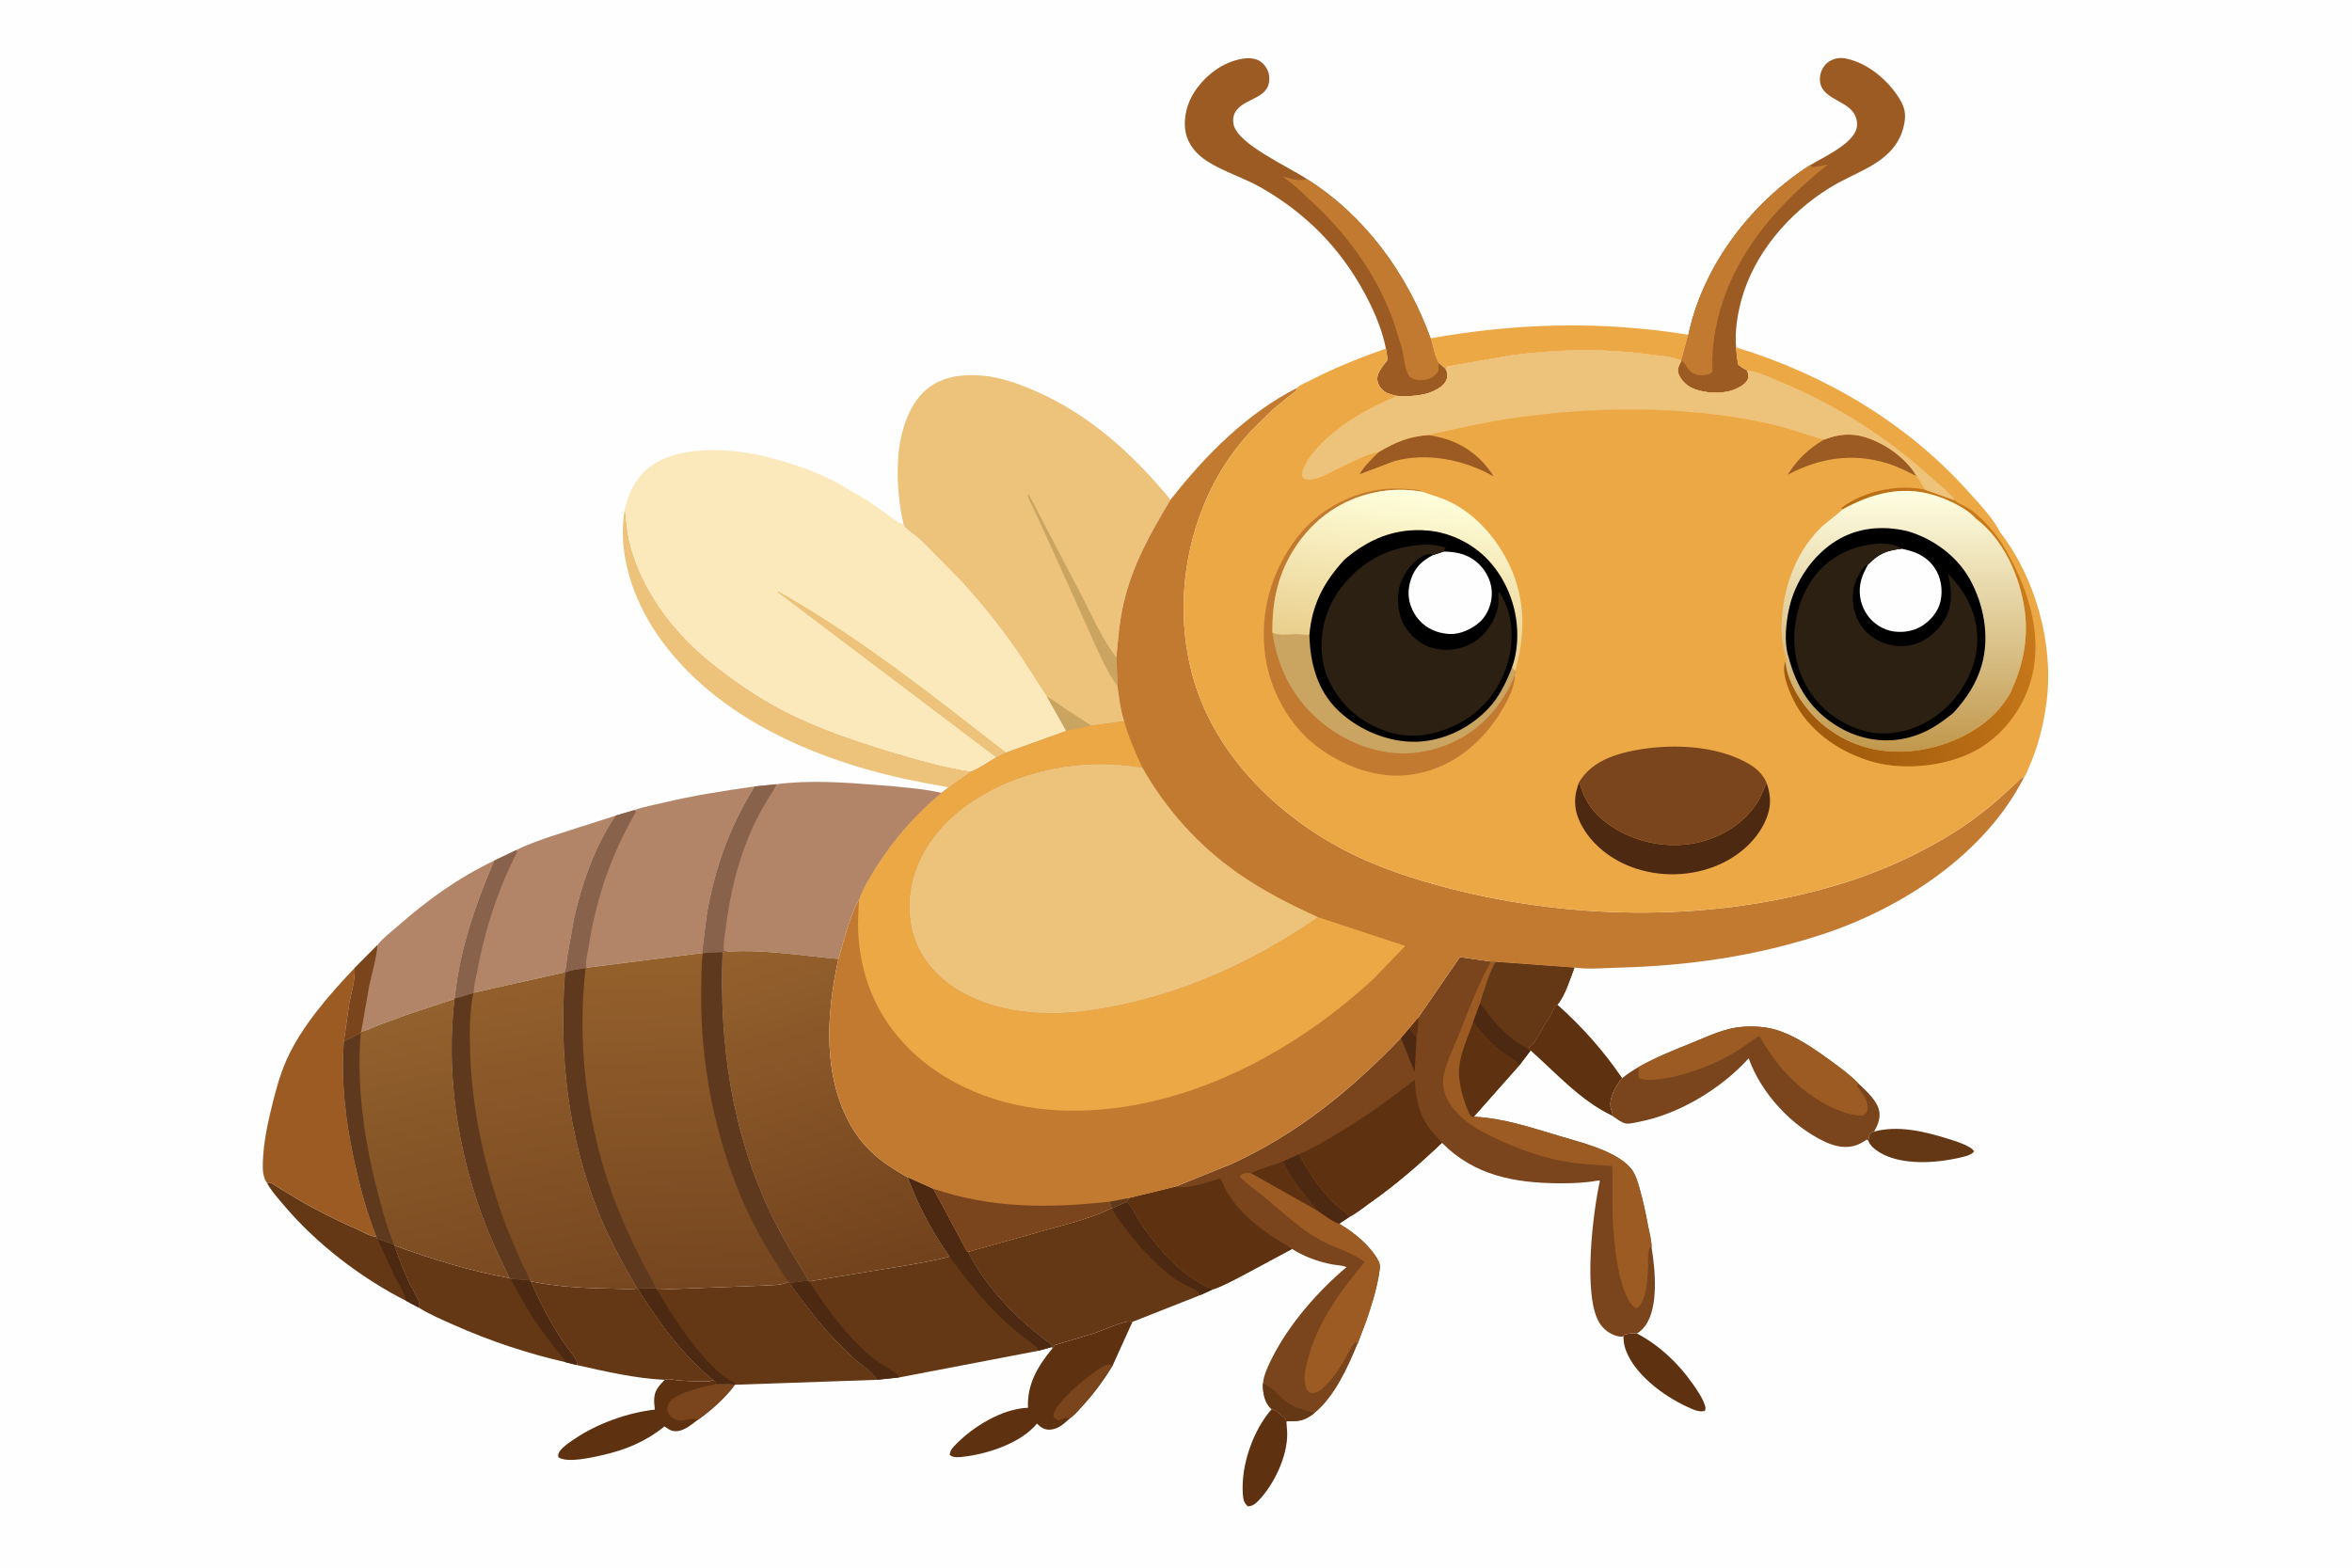
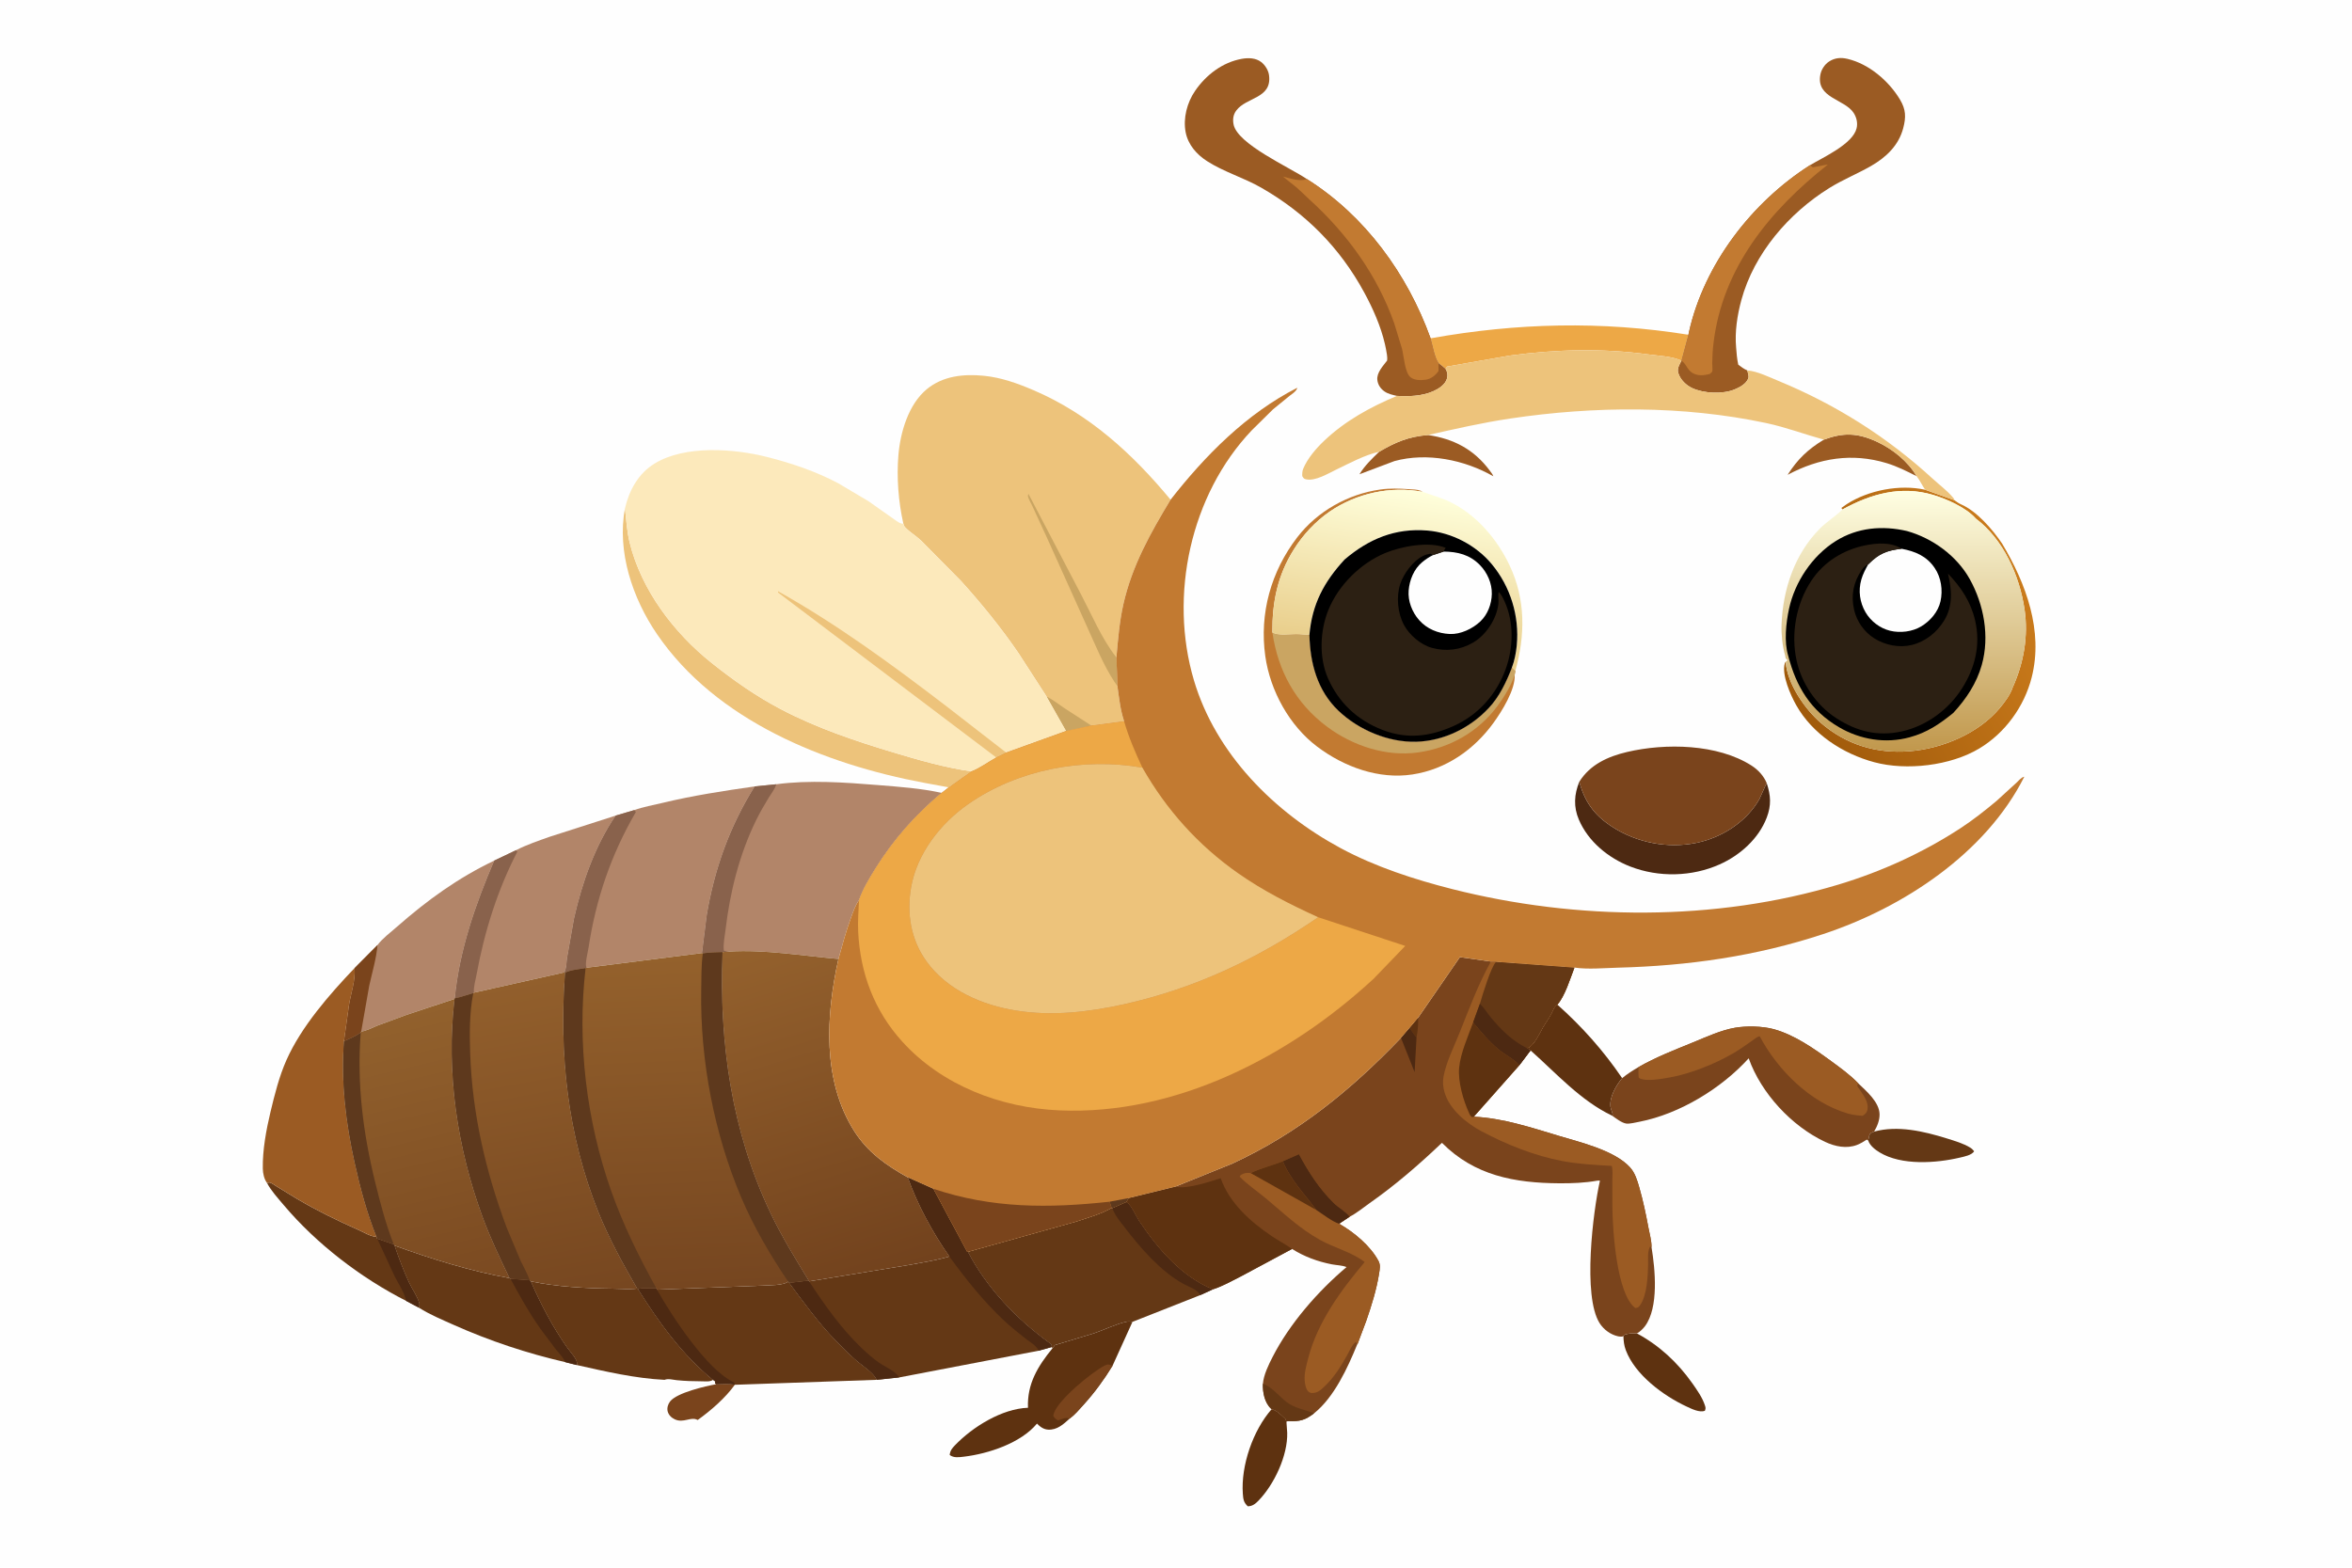
<svg xmlns="http://www.w3.org/2000/svg" version="1.1" style="display: block;" viewBox="0 0 2048 1365" width="1536" height="1024">
  <defs>
    <linearGradient id="Gradient1" gradientUnits="userSpaceOnUse" x1="400.266" y1="1119.41" x2="344.414" y2="883.503">
      <stop class="stop0" offset="0" stop-opacity="1" stop-color="rgb(123,74,33)" />
      <stop class="stop1" offset="1" stop-opacity="1" stop-color="rgb(146,97,45)" />
    </linearGradient>
    <linearGradient id="Gradient2" gradientUnits="userSpaceOnUse" x1="498.812" y1="1129.61" x2="448.311" y2="855.496">
      <stop class="stop0" offset="0" stop-opacity="1" stop-color="rgb(119,71,32)" />
      <stop class="stop1" offset="1" stop-opacity="1" stop-color="rgb(146,95,44)" />
    </linearGradient>
    <linearGradient id="Gradient3" gradientUnits="userSpaceOnUse" x1="757.455" y1="1113.34" x2="666.125" y2="819.098">
      <stop class="stop0" offset="0" stop-opacity="1" stop-color="rgb(114,66,29)" />
      <stop class="stop1" offset="1" stop-opacity="1" stop-color="rgb(148,97,45)" />
    </linearGradient>
    <linearGradient id="Gradient4" gradientUnits="userSpaceOnUse" x1="600.83" y1="1120.92" x2="587.617" y2="832.521">
      <stop class="stop0" offset="0" stop-opacity="1" stop-color="rgb(118,70,32)" />
      <stop class="stop1" offset="1" stop-opacity="1" stop-color="rgb(148,97,44)" />
    </linearGradient>
    <linearGradient id="Gradient5" gradientUnits="userSpaceOnUse" x1="1585.6" y1="651.139" x2="1777.58" y2="548.178">
      <stop class="stop0" offset="0" stop-opacity="1" stop-color="rgb(160,90,11)" />
      <stop class="stop1" offset="1" stop-opacity="1" stop-color="rgb(201,122,27)" />
    </linearGradient>
    <linearGradient id="Gradient6" gradientUnits="userSpaceOnUse" x1="1213.01" y1="567.111" x2="1232.86" y2="427.122">
      <stop class="stop0" offset="0" stop-opacity="1" stop-color="rgb(233,206,139)" />
      <stop class="stop1" offset="1" stop-opacity="1" stop-color="rgb(255,255,220)" />
    </linearGradient>
    <linearGradient id="Gradient7" gradientUnits="userSpaceOnUse" x1="1657.47" y1="653.041" x2="1656.5" y2="426.981">
      <stop class="stop0" offset="0" stop-opacity="1" stop-color="rgb(193,152,77)" />
      <stop class="stop1" offset="1" stop-opacity="1" stop-color="rgb(255,255,227)" />
    </linearGradient>
  </defs>
  <path transform="translate(0,0)" fill="rgb(254,254,254)" d="M -0 -0 L 2048 0 L 2048 1365 L -0 1365 L -0 -0 z" />
  <path transform="translate(0,0)" fill="rgb(100,56,21)" d="M 1631.87 985.369 C 1652.41 979.736 1675.07 985.086 1694.93 991.234 C 1701.68 993.325 1709.67 995.66 1715.65 999.375 C 1716.96 1000.19 1718.04 1001.3 1718.99 1002.5 C 1716.88 1005.9 1710.47 1007.1 1706.76 1007.98 C 1685.86 1012.92 1655.74 1015.07 1636.62 1003.46 C 1632.87 1001.18 1628.09 997.503 1626.76 993.125 L 1627.74 988.5 C 1628.63 986.31 1629.86 986.232 1631.87 985.369 z" />
  <path transform="translate(0,0)" fill="rgb(94,50,16)" d="M 1107.33 1227.06 C 1112.07 1228.18 1115.85 1232.43 1119.38 1235.63 L 1120.16 1237.97 L 1120.84 1247.73 C 1121.33 1267.54 1109.56 1292.61 1095.8 1306.81 C 1093.12 1309.58 1090.51 1311.67 1086.5 1311.7 C 1082.91 1308.36 1082.52 1305.53 1082.19 1300.74 C 1080.45 1276.16 1091.06 1245.51 1107.33 1227.06 z" />
  <path transform="translate(0,0)" fill="rgb(94,50,16)" d="M 1413.59 1163.59 L 1414.36 1162.33 C 1418.31 1161.08 1421.23 1160.86 1425.34 1161.12 C 1444.94 1171.71 1460.75 1186.4 1473.63 1204.63 C 1477.7 1210.38 1482.38 1217.08 1484.55 1223.79 C 1485.27 1226.02 1485.3 1226.37 1484.5 1228.56 C 1479.81 1230.29 1472.99 1226.85 1468.7 1224.86 C 1448.51 1215.5 1423.7 1197.22 1415.64 1175.66 C 1414.14 1171.64 1413.72 1167.85 1413.59 1163.59 z" />
  <path transform="translate(0,0)" fill="rgb(100,56,21)" d="M 232.424 1030.01 C 233.3 1029.92 234.182 1029.62 235.053 1029.75 C 236.256 1029.93 239.513 1032.3 240.757 1033.02 L 258.825 1044.05 C 276.064 1054.22 293.747 1062.83 312 1070.95 C 316.64 1073.01 322.881 1076.87 327.871 1076.99 L 328.46 1078.61 L 342.876 1083.62 L 343.507 1084.65 C 347.154 1095.54 351.266 1106.29 356.065 1116.72 C 358.649 1122.33 363.544 1129.16 365.053 1135 C 365.275 1135.86 364.891 1137.81 364.836 1138.78 L 353.711 1132.83 C 314.408 1112.92 275.614 1083.18 247.189 1049.52 C 242.018 1043.39 236.207 1037.1 232.424 1030.01 z" />
  <path transform="translate(0,0)" fill="rgb(77,41,18)" d="M 328.46 1078.61 L 342.876 1083.62 L 343.507 1084.65 C 347.154 1095.54 351.266 1106.29 356.065 1116.72 C 358.649 1122.33 363.544 1129.16 365.053 1135 C 365.275 1135.86 364.891 1137.81 364.836 1138.78 L 353.711 1132.83 L 352.973 1130.3 C 351.149 1123.91 346.641 1117.41 343.623 1111.4 L 328.46 1078.61 z" />
  <path transform="translate(0,0)" fill="rgb(94,50,16)" d="M 1356.08 874.775 C 1377.75 894.166 1396.14 914.793 1412.48 938.806 C 1407.4 944.977 1401.39 955.005 1402.3 963.5 C 1402.56 965.896 1403.87 968.256 1404.32 970.713 L 1403.77 971.519 C 1376.31 958.457 1355.05 934.48 1332.7 914.637 L 1329.75 912.804 C 1336.05 910.351 1340.47 899.678 1343.71 894.167 C 1345.93 890.404 1348.57 886.823 1350.65 883 C 1352.29 879.983 1353 876.63 1356.08 874.775 z" />
-   <path transform="translate(0,0)" fill="rgb(94,50,16)" d="M 578.708 1201.57 C 581.723 1200.26 585.934 1201.51 589.234 1201.86 C 596.517 1202.63 603.779 1202.8 611.1 1202.84 C 614.366 1202.85 618.085 1203.45 620.911 1201.61 L 622.863 1203 L 622.638 1204.63 L 623.647 1205.36 C 628.858 1205.26 634.802 1204.59 639.857 1205.87 C 631.517 1217.46 619.142 1228.16 607.568 1236.51 L 607.409 1236.49 C 602.866 1240.12 596.481 1245.28 590.562 1246.14 C 585.852 1246.82 583.479 1245.52 579.769 1242.89 L 578.669 1242.1 C 562.122 1255.4 544.794 1262.59 524.274 1267.19 C 515.088 1269.25 494.3 1274.2 486.082 1269 C 485.977 1266.31 486.243 1265.18 487.973 1263 C 491.172 1258.98 496.54 1255.55 500.778 1252.71 C 520.563 1239.44 546.515 1230.19 570.163 1227.49 L 569.59 1221 C 569.343 1211.48 572.56 1208.1 578.708 1201.57 z" />
  <path transform="translate(0,0)" fill="rgb(122,68,28)" d="M 623.647 1205.36 C 628.858 1205.26 634.802 1204.59 639.857 1205.87 C 631.517 1217.46 619.142 1228.16 607.568 1236.51 L 607.409 1236.49 C 601.465 1233.28 595.262 1239.6 587.5 1235.92 C 584.552 1234.52 582.093 1232.1 581.328 1228.86 C 580.65 1225.99 581.695 1222.69 583.458 1220.41 C 589.382 1212.72 614.513 1207.02 623.647 1205.36 z" />
  <path transform="translate(0,0)" fill="rgb(237,168,70)" d="M 1245.68 294.485 C 1320.88 281.028 1394.67 279.236 1470.18 291.371 L 1464.1 313.985 C 1456.25 310.161 1444.1 309.712 1435.43 308.523 C 1395.37 303.027 1354.8 304.08 1314.81 309.5 L 1260.11 319.086 L 1258.72 321.015 L 1252.57 315.934 C 1249.12 310.981 1247.41 300.42 1245.68 294.485 z" />
  <path transform="translate(0,0)" fill="rgb(94,50,16)" d="M 916.508 1173.99 L 918.5 1171.33 L 952.438 1161.08 C 961.551 1158.02 971.771 1152.9 981 1150.92 C 982.669 1150.56 984.441 1150.73 986.094 1151.07 L 968.791 1189.21 C 961.333 1201.41 953.091 1212.65 943.491 1223.27 C 939.74 1227.42 935.921 1232.02 931.393 1235.34 C 925.948 1240.25 920.609 1245.28 912.797 1244.94 C 908.793 1244.77 905.632 1242.47 902.953 1239.68 C 888.858 1256.71 860.488 1265.97 839.301 1268.49 C 835.046 1268.99 830.41 1269.72 826.958 1267 C 827.374 1263.21 828.849 1261.36 831.478 1258.61 C 846.814 1242.59 872.5 1226.64 895.118 1225.89 C 894.237 1205.05 903.742 1189.61 916.508 1173.99 z" />
  <path transform="translate(0,0)" fill="rgb(122,68,28)" d="M 931.393 1235.34 C 928.063 1233.83 924.844 1235.7 921.5 1236.87 C 918.896 1235.74 918.699 1235.25 917.155 1233 C 917.244 1232.19 917.378 1231.41 917.654 1230.63 C 921.948 1218.5 950.087 1195.36 961.583 1189.3 C 964.806 1187.6 965.297 1188.12 968.791 1189.21 C 961.333 1201.41 953.091 1212.65 943.491 1223.27 C 939.74 1227.42 935.921 1232.02 931.393 1235.34 z" />
  <path transform="translate(0,0)" fill="rgb(237,195,123)" d="M 544.189 442.567 C 545.263 452.461 545.925 462.839 548.316 472.5 C 558.543 513.817 586.71 550.894 619.612 577.152 C 638.583 592.293 658.36 606.176 679.917 617.495 C 711.017 633.824 744.471 645.083 778 655.178 C 800.16 661.85 823.005 668.375 845.959 671.649 L 830.366 682.615 C 829.583 683.165 826.917 685.464 826.115 685.548 L 804.993 681.656 C 718.022 665.428 623.538 627.512 572.042 552.06 C 550.851 521.011 537.068 480.252 544.189 442.567 z" />
  <path transform="translate(0,0)" fill="rgb(100,56,21)" d="M 343.507 1084.65 C 376.722 1096.6 408.987 1106.67 443.758 1113 L 444.51 1113.58 L 461.27 1114.78 L 462.161 1115.79 C 470.838 1135.95 481.478 1156.11 494.182 1174.04 C 496.596 1177.45 503.302 1184.31 502.301 1188.08 L 502.147 1188.66 L 492.335 1186.19 C 459.231 1178.58 426.353 1167.65 395.329 1153.82 C 385.09 1149.25 374.328 1144.77 364.836 1138.78 C 364.891 1137.81 365.275 1135.86 365.053 1135 C 363.544 1129.16 358.649 1122.33 356.065 1116.72 C 351.266 1106.29 347.154 1095.54 343.507 1084.65 z" />
  <path transform="translate(0,0)" fill="rgb(77,41,18)" d="M 444.51 1113.58 L 461.27 1114.78 L 462.161 1115.79 C 470.838 1135.95 481.478 1156.11 494.182 1174.04 C 496.596 1177.45 503.302 1184.31 502.301 1188.08 L 502.147 1188.66 L 492.335 1186.19 C 490.312 1181.94 486.464 1178.06 483.512 1174.38 L 470.648 1157.21 C 460.812 1143.35 452.581 1128.51 444.51 1113.58 z" />
  <path transform="translate(0,0)" fill="rgb(100,56,21)" d="M 462.161 1115.79 C 484.882 1120.56 510.062 1121.86 533.266 1122.13 C 540.24 1122.21 548.03 1122.91 554.922 1122.07 L 555.582 1122.48 C 574.172 1152.01 593.825 1179.26 620.911 1201.61 C 618.085 1203.45 614.366 1202.85 611.1 1202.84 C 603.779 1202.8 596.517 1202.63 589.234 1201.86 C 585.934 1201.51 581.723 1200.26 578.708 1201.57 C 553.174 1200.34 527.058 1194.27 502.147 1188.66 L 502.301 1188.08 C 503.302 1184.31 496.596 1177.45 494.182 1174.04 C 481.478 1156.11 470.838 1135.95 462.161 1115.79 z" />
  <path transform="translate(0,0)" fill="rgb(178,133,105)" d="M 328.682 822.903 C 333.051 817.086 340.19 811.775 345.665 806.963 C 371.937 783.874 398.79 764.432 430.417 749.312 C 414.01 787.508 400.096 827.63 396.035 869.284 L 395.823 869.781 L 353 884.037 L 328.812 892.974 C 324.451 894.71 319.12 897.66 314.497 898.204 L 314.118 899.152 C 309.476 902.306 304.665 904.443 299.508 906.625 L 303.928 875 C 305.629 864.831 309.73 853.264 308.727 842.974 L 328.682 822.903 z" />
  <path transform="translate(0,0)" fill="rgb(122,68,28)" d="M 308.727 842.974 L 328.682 822.903 C 327.737 834.598 324.045 846.766 321.514 858.244 L 314.497 898.204 L 314.118 899.152 C 309.476 902.306 304.665 904.443 299.508 906.625 L 303.928 875 C 305.629 864.831 309.73 853.264 308.727 842.974 z" />
  <path transform="translate(0,0)" fill="rgb(155,91,35)" d="M 308.727 842.974 C 309.73 853.264 305.629 864.831 303.928 875 L 299.508 906.625 C 296.837 942.198 301.092 977.308 308.752 1012 C 313.625 1034.07 319.44 1055.99 327.871 1076.99 C 322.881 1076.87 316.64 1073.01 312 1070.95 C 293.747 1062.83 276.064 1054.22 258.825 1044.05 L 240.757 1033.02 C 239.513 1032.3 236.256 1029.93 235.053 1029.75 C 234.182 1029.62 233.3 1029.92 232.424 1030.01 C 229.921 1026.55 228.923 1021.82 228.843 1017.62 C 228.539 1001.57 231.793 983.893 235.524 968.277 C 239.145 953.122 243.056 937.451 249.383 923.174 C 262.346 893.923 286.885 865.865 308.727 842.974 z" />
  <path transform="translate(0,0)" fill="rgb(178,133,105)" d="M 449.207 740.338 C 458.45 735.578 468.753 732.118 478.542 728.62 L 536.113 710.154 C 518.123 736.747 506.946 768.419 499.927 799.594 L 493.776 834.251 C 493.3 837.416 493.198 844.423 491.332 846.738 L 412.691 864.365 L 412.085 864.751 C 406.86 866.265 401.367 868.335 396.035 869.284 C 400.096 827.63 414.01 787.508 430.417 749.312 L 449.207 740.338 z" />
  <path transform="translate(0,0)" fill="rgb(137,98,76)" d="M 449.207 740.338 L 450.5 741.53 C 433.231 774.736 421.723 811.549 415.021 848.311 C 414.176 852.944 412.109 859.823 412.691 864.365 L 412.085 864.751 C 406.86 866.265 401.367 868.335 396.035 869.284 C 400.096 827.63 414.01 787.508 430.417 749.312 L 449.207 740.338 z" />
  <path transform="translate(0,0)" fill="rgb(100,56,21)" d="M 686.265 1115.99 L 687.257 1117.08 C 699.813 1133.87 712.352 1151.39 726.944 1166.5 C 733.128 1172.9 739.451 1179.26 746.175 1185.1 C 750.808 1189.13 761.383 1195.8 763.37 1201.56 L 639.857 1205.87 C 634.802 1204.59 628.858 1205.26 623.647 1205.36 L 622.638 1204.63 L 622.863 1203 L 620.911 1201.61 C 593.825 1179.26 574.172 1152.01 555.582 1122.48 C 560.12 1121.12 566.747 1121.93 571.549 1121.91 L 572.035 1123.02 L 663.35 1119.53 C 668.759 1119.15 682.518 1119.51 686.265 1115.99 z" />
  <path transform="translate(0,0)" fill="rgb(77,41,18)" d="M 555.582 1122.48 C 560.12 1121.12 566.747 1121.93 571.549 1121.91 L 572.035 1123.02 C 584.689 1145.5 615.974 1193.65 639.282 1203.77 L 639.857 1205.87 C 634.802 1204.59 628.858 1205.26 623.647 1205.36 L 622.638 1204.63 L 622.863 1203 L 620.911 1201.61 C 593.825 1179.26 574.172 1152.01 555.582 1122.48 z" />
  <path transform="translate(0,0)" fill="rgb(122,68,28)" d="M 1426.77 929.173 C 1441.79 920.537 1458.45 914.107 1474.47 907.567 C 1485.84 902.925 1498.54 897.038 1510.69 894.934 C 1520.62 893.214 1534.51 893.484 1544.21 896.084 C 1562.19 900.903 1579.5 913.056 1594.31 923.875 C 1602.39 929.772 1611.19 936.145 1618.11 943.364 C 1625.16 950.114 1636.4 959.622 1636.64 970.226 C 1636.77 975.493 1634.51 980.92 1631.87 985.369 C 1629.86 986.232 1628.63 986.31 1627.74 988.5 L 1626.76 993.125 L 1625.49 992.339 C 1622.78 994.073 1620.03 995.815 1617 996.973 C 1607.82 1000.49 1597.85 998.361 1589.22 994.315 C 1560.05 980.639 1533.47 951.941 1522.67 921.542 C 1498.92 947.78 1462.47 970.005 1427.5 976.795 C 1424.54 977.37 1419.04 978.732 1416.18 978.385 C 1412.15 977.895 1407.02 973.758 1403.77 971.519 L 1404.32 970.713 C 1403.87 968.256 1402.56 965.896 1402.3 963.5 C 1401.39 955.005 1407.4 944.977 1412.48 938.806 C 1417.02 935.068 1421.7 932.135 1426.77 929.173 z" />
  <path transform="translate(0,0)" fill="rgb(155,91,35)" d="M 1426.77 929.173 C 1441.79 920.537 1458.45 914.107 1474.47 907.567 C 1485.84 902.925 1498.54 897.038 1510.69 894.934 C 1520.62 893.214 1534.51 893.484 1544.21 896.084 C 1562.19 900.903 1579.5 913.056 1594.31 923.875 C 1602.39 929.772 1611.19 936.145 1618.11 943.364 C 1617.81 944.083 1617.1 944.745 1617.19 945.521 C 1617.26 946.096 1619.16 948.568 1619.57 949.174 C 1622.81 953.962 1627.23 959.819 1626.12 966 C 1625.56 969.096 1624.24 969.926 1621.89 971.612 C 1617.57 971.318 1613.15 970.837 1608.99 969.619 C 1576.08 959.98 1547.98 931.859 1532.23 902.293 C 1529.8 902.805 1527.32 905.071 1525.28 906.49 C 1519.74 910.34 1514.34 914.246 1508.47 917.597 C 1492.81 926.549 1472.01 934.98 1454.27 938.142 C 1447.69 939.316 1432.34 942.288 1426.96 938.5 C 1426.52 935.361 1426.65 932.326 1426.77 929.173 z" />
  <path transform="translate(0,0)" fill="rgb(155,91,35)" d="M 1576.03 143.718 C 1587.56 136.791 1613.36 125.302 1616.64 111.5 C 1617.73 106.937 1616.62 102.127 1614.1 98.224 C 1606.21 86.014 1581.15 85.327 1585.09 64.795 C 1585.94 60.373 1588.86 55.883 1592.65 53.415 C 1597.7 50.134 1602.98 49.751 1608.66 51.087 C 1627.4 55.489 1644.68 70.32 1654.37 86.485 C 1659.61 95.238 1659.76 101.756 1657.22 111.46 C 1653.26 126.564 1642.27 136.915 1629.08 144.46 C 1617.26 151.224 1604.5 156.359 1592.92 163.559 C 1557.56 185.548 1527.33 220.585 1516.29 261.157 C 1512.75 274.162 1510.48 288.921 1511.72 302.376 C 1512.09 307.483 1512.49 312.431 1513.59 317.437 C 1516.14 319.402 1518.47 321.14 1521.45 322.442 C 1521.95 324.613 1523.08 327.339 1522.29 329.442 C 1520.54 334.146 1514.6 337.336 1510.18 339.111 C 1499.95 343.213 1483.62 342.579 1473.5 337.837 C 1468.04 335.275 1463.24 330.583 1461.38 324.761 C 1460.12 320.85 1462.35 317.374 1464.1 313.985 L 1470.18 291.371 L 1470.69 288.912 C 1483.97 229.732 1525.46 175.981 1576.03 143.718 z" />
  <path transform="translate(0,0)" fill="rgb(194,122,49)" d="M 1576.03 143.718 L 1578.5 145.565 L 1591.69 143.073 C 1541.24 182.921 1499.76 233.077 1491.99 299 C 1491.32 304.698 1491 310.462 1490.92 316.197 C 1490.9 317.841 1491.4 322.168 1490.91 323.5 C 1490.75 323.933 1489.1 325.192 1488.67 325.59 C 1483.5 326.87 1478.33 327.469 1473.48 324.5 C 1469.08 321.798 1468.14 316.417 1464.1 313.985 L 1470.18 291.371 L 1470.69 288.912 C 1483.97 229.732 1525.46 175.981 1576.03 143.718 z" />
  <path transform="translate(0,0)" fill="rgb(155,91,35)" d="M 1206.76 303.437 L 1205.87 299.305 C 1202.31 283.915 1195.44 268.456 1187.92 254.597 C 1166.69 215.455 1136.87 185.466 1098.32 163.351 C 1083.07 154.604 1065.7 149.595 1051.01 140.149 C 1041.95 134.325 1034.51 125.844 1032.41 115.046 C 1030.04 102.812 1033.63 89.164 1040.61 78.984 C 1050.18 65.035 1064.53 54.063 1081.38 51.059 C 1087.04 50.048 1093.52 50.229 1098.24 53.908 C 1101.61 56.534 1104.43 61.041 1105 65.299 C 1107.74 85.819 1085.27 84.266 1076.5 96.08 C 1073.8 99.715 1073.3 103.706 1074.11 108.094 C 1077.31 125.326 1122.92 145.522 1137.86 155.715 C 1188.61 187.623 1225.56 238.576 1245.68 294.485 C 1247.41 300.42 1249.12 310.981 1252.57 315.934 L 1258.72 321.015 C 1260.3 323.797 1260.81 326.346 1259.95 329.5 C 1258.49 334.855 1252.58 338.546 1247.83 340.64 C 1238.26 344.854 1226.59 345.266 1216.34 344.625 C 1212.71 343.779 1208.59 342.907 1205.5 340.722 C 1202.1 338.315 1199.8 334.947 1199.32 330.75 C 1198.6 324.481 1204.18 318.655 1207.8 313.893 C 1208.31 310.536 1207.29 306.774 1206.76 303.437 z" />
  <path transform="translate(0,0)" fill="rgb(194,122,49)" d="M 1252.57 315.934 L 1252.57 323 C 1249.94 326.702 1246.21 329.837 1241.57 330.5 C 1237.3 331.109 1232.13 331.199 1228.5 328.626 C 1223.2 324.868 1222.41 309.767 1220.77 303.498 L 1214.1 281.688 C 1199.39 239.747 1173.18 203.561 1140.5 173.866 C 1135.22 169.072 1130.03 163.479 1124.25 159.331 L 1117.18 153.635 C 1123.21 155.093 1132.18 158.338 1137.86 155.715 C 1188.61 187.623 1225.56 238.576 1245.68 294.485 C 1247.41 300.42 1249.12 310.981 1252.57 315.934 z" />
  <path transform="translate(0,0)" fill="rgb(100,56,21)" d="M 980.837 1046.65 C 985.268 1049.4 988.883 1058.5 991.923 1063.1 C 1007.59 1086.79 1029.18 1111.95 1056.2 1122.72 L 1045.25 1127.73 L 986.094 1151.07 C 984.441 1150.73 982.669 1150.56 981 1150.92 C 971.771 1152.9 961.551 1158.02 952.438 1161.08 L 918.5 1171.33 L 916.508 1173.99 L 915.78 1173 L 915.574 1171.83 C 915.276 1170.15 914.868 1170.31 913.568 1169.37 C 885.012 1148.58 859.138 1121.66 842.703 1090.08 L 936.859 1063.77 C 946.899 1060.44 958.895 1057.16 967.919 1051.75 L 968.628 1052.01 L 980.837 1046.65 z" />
  <path transform="translate(0,0)" fill="rgb(77,41,18)" d="M 980.837 1046.65 C 985.268 1049.4 988.883 1058.5 991.923 1063.1 C 1007.59 1086.79 1029.18 1111.95 1056.2 1122.72 L 1045.25 1127.73 C 1042.21 1122.46 1035.59 1120.84 1030.5 1118.03 C 1010.49 1106.97 992.956 1086.64 979.239 1068.71 C 975.525 1063.86 970.411 1057.9 968.628 1052.01 L 980.837 1046.65 z" />
  <path transform="translate(0,0)" fill="rgb(178,133,105)" d="M 552.295 705.36 C 560.051 702.561 568.792 701.035 576.816 699.099 C 603.209 692.73 630.294 688.559 657.17 684.752 C 635.355 719.844 622.228 756.405 615.394 797.158 L 611.314 829.86 L 510.751 842.642 L 509.92 842.932 C 505.059 843.933 496.045 844.554 492.024 847.088 L 491.332 846.738 C 493.198 844.423 493.3 837.416 493.776 834.251 L 499.927 799.594 C 506.946 768.419 518.123 736.747 536.113 710.154 L 552.295 705.36 z" />
  <path transform="translate(0,0)" fill="rgb(137,98,76)" d="M 536.113 710.154 L 552.295 705.36 L 553.697 707 C 532.076 744.115 518.933 782.791 512.479 825.11 C 511.878 829.05 509.369 838.527 510.452 842.003 L 510.751 842.642 L 509.92 842.932 C 505.059 843.933 496.045 844.554 492.024 847.088 L 491.332 846.738 C 493.198 844.423 493.3 837.416 493.776 834.251 L 499.927 799.594 C 506.946 768.419 518.123 736.747 536.113 710.154 z" />
  <path transform="translate(0,0)" fill="rgb(100,56,21)" d="M 790.545 1025.25 L 812.761 1035.19 L 842.087 1089.9 L 842.703 1090.08 C 859.138 1121.66 885.012 1148.58 913.568 1169.37 C 914.868 1170.31 915.276 1170.15 915.574 1171.83 L 915.78 1173 L 904.494 1176.18 L 782.97 1199.47 L 763.37 1201.56 C 761.383 1195.8 750.808 1189.13 746.175 1185.1 C 739.451 1179.26 733.128 1172.9 726.944 1166.5 C 712.352 1151.39 699.813 1133.87 687.257 1117.08 L 704.111 1115.11 L 704.545 1115.8 L 793.082 1101.26 C 804.127 1099.1 816.001 1097.42 826.742 1094.07 C 812.278 1073.51 798.942 1048.97 790.545 1025.25 z" />
  <path transform="translate(0,0)" fill="rgb(77,41,18)" d="M 687.257 1117.08 L 704.111 1115.11 L 704.545 1115.8 C 717.921 1136.29 732.714 1157.18 750.5 1174.11 C 754.997 1178.39 760.016 1182.77 765.063 1186.37 C 770.28 1190.09 780.092 1194.08 782.97 1199.47 L 763.37 1201.56 C 761.383 1195.8 750.808 1189.13 746.175 1185.1 C 739.451 1179.26 733.128 1172.9 726.944 1166.5 C 712.352 1151.39 699.813 1133.87 687.257 1117.08 z" />
  <path transform="translate(0,0)" fill="rgb(77,41,18)" d="M 790.545 1025.25 L 812.761 1035.19 L 842.087 1089.9 L 842.703 1090.08 C 859.138 1121.66 885.012 1148.58 913.568 1169.37 C 914.868 1170.31 915.276 1170.15 915.574 1171.83 L 915.78 1173 L 904.494 1176.18 C 901.976 1171.35 897.134 1168.87 892.969 1165.61 C 886.594 1160.62 880.259 1155.54 874.341 1150.01 C 856.605 1133.43 841.627 1114.65 827.351 1095.1 L 826.742 1094.07 C 812.278 1073.51 798.942 1048.97 790.545 1025.25 z" />
  <path transform="translate(0,0)" fill="url(#Gradient1)" d="M 314.497 898.204 C 319.12 897.66 324.451 894.71 328.812 892.974 L 353 884.037 L 395.823 869.781 C 388.35 933.74 398.161 999.595 420.307 1059.8 C 426.985 1077.95 435.384 1095.58 443.758 1113 C 408.987 1106.67 376.722 1096.6 343.507 1084.65 L 342.876 1083.62 L 328.46 1078.61 L 327.871 1076.99 C 319.44 1055.99 313.625 1034.07 308.752 1012 C 301.092 977.308 296.837 942.198 299.508 906.625 C 304.665 904.443 309.476 902.306 314.118 899.152 L 314.497 898.204 z" />
  <path transform="translate(0,0)" fill="rgb(94,57,29)" d="M 314.118 899.152 C 310.631 943.615 316.183 986.882 326.817 1030.02 C 331.268 1048.07 336.002 1066.33 342.876 1083.62 L 328.46 1078.61 L 327.871 1076.99 C 319.44 1055.99 313.625 1034.07 308.752 1012 C 301.092 977.308 296.837 942.198 299.508 906.625 C 304.665 904.443 309.476 902.306 314.118 899.152 z" />
  <path transform="translate(0,0)" fill="rgb(178,133,105)" d="M 675.884 682.87 C 704.755 678.992 735.56 681.245 764.5 683.571 C 783.133 685.069 801.665 686.39 819.975 690.355 C 797.424 709.042 778.046 731.028 762.538 755.898 C 757.134 764.564 751.326 774.111 748.001 783.774 C 744.714 788.354 742.966 793.76 741.013 799 C 736.624 810.779 733.467 822.933 730.063 835.016 C 698.726 832.277 666.287 826.666 634.815 828.55 L 629.109 829.02 C 623.402 829.229 617.606 829.239 611.961 830.156 L 611.314 829.86 L 615.394 797.158 C 622.228 756.405 635.355 719.844 657.17 684.752 L 675.884 682.87 z" />
  <path transform="translate(0,0)" fill="rgb(137,98,76)" d="M 657.17 684.752 L 675.884 682.87 L 675.522 684.011 C 674.259 687.685 671.303 691.319 669.288 694.654 C 665.49 700.938 661.72 707.385 658.485 713.978 C 643.775 743.951 635.585 776.866 631.715 809.916 C 631.047 815.615 629.561 822.14 630.284 827.816 C 631.862 828.284 633.171 828.489 634.815 828.55 L 629.109 829.02 C 623.402 829.229 617.606 829.239 611.961 830.156 L 611.314 829.86 L 615.394 797.158 C 622.228 756.405 635.355 719.844 657.17 684.752 z" />
  <path transform="translate(0,0)" fill="url(#Gradient2)" d="M 412.691 864.365 L 491.332 846.738 L 492.024 847.088 C 486.782 918.116 494.384 989.029 521.134 1055.51 C 530.388 1078.5 542.544 1100.62 554.922 1122.07 C 548.03 1122.91 540.24 1122.21 533.266 1122.13 C 510.062 1121.86 484.882 1120.56 462.161 1115.79 L 461.27 1114.78 L 444.51 1113.58 L 443.758 1113 C 435.384 1095.58 426.985 1077.95 420.307 1059.8 C 398.161 999.595 388.35 933.74 395.823 869.781 L 396.035 869.284 C 401.367 868.335 406.86 866.265 412.085 864.751 L 412.691 864.365 z" />
  <path transform="translate(0,0)" fill="rgb(94,57,29)" d="M 396.035 869.284 C 401.367 868.335 406.86 866.265 412.085 864.751 C 408.751 881.84 408.811 900.319 409.422 917.66 C 411.262 969.839 422.887 1020.08 441.138 1068.9 L 453.308 1097.84 C 455.872 1103.31 459.326 1109.13 461.27 1114.78 L 444.51 1113.58 L 443.758 1113 C 435.384 1095.58 426.985 1077.95 420.307 1059.8 C 398.161 999.595 388.35 933.74 395.823 869.781 L 396.035 869.284 z" />
  <path transform="translate(0,0)" fill="url(#Gradient3)" d="M 634.815 828.55 C 666.287 826.666 698.726 832.277 730.063 835.016 C 719.186 884.055 715.829 940.915 743.893 985.059 C 755.535 1003.37 771.896 1014.93 790.545 1025.25 C 798.942 1048.97 812.278 1073.51 826.742 1094.07 C 816.001 1097.42 804.127 1099.1 793.082 1101.26 L 704.545 1115.8 L 704.111 1115.11 C 692.393 1095.97 680.613 1076.83 670.955 1056.54 C 636.809 984.803 626.053 907.825 629.109 829.02 L 634.815 828.55 z" />
  <path transform="translate(0,0)" fill="url(#Gradient4)" d="M 611.961 830.156 C 617.606 829.239 623.402 829.229 629.109 829.02 C 626.053 907.825 636.809 984.803 670.955 1056.54 C 680.613 1076.83 692.393 1095.97 704.111 1115.11 L 687.257 1117.08 L 686.265 1115.99 C 682.518 1119.51 668.759 1119.15 663.35 1119.53 L 572.035 1123.02 L 571.549 1121.91 C 566.747 1121.93 560.12 1121.12 555.582 1122.48 L 554.922 1122.07 C 542.544 1100.62 530.388 1078.5 521.134 1055.51 C 494.384 989.029 486.782 918.116 492.024 847.088 C 496.045 844.554 505.059 843.933 509.92 842.932 L 510.751 842.642 L 611.314 829.86 L 611.961 830.156 z" />
  <path transform="translate(0,0)" fill="rgb(94,57,29)" d="M 492.024 847.088 C 496.045 844.554 505.059 843.933 509.92 842.932 C 502.37 907.498 510.605 975.905 532.238 1037.18 C 542.728 1066.9 556.371 1094.38 571.549 1121.91 C 566.747 1121.93 560.12 1121.12 555.582 1122.48 L 554.922 1122.07 C 542.544 1100.62 530.388 1078.5 521.134 1055.51 C 494.384 989.029 486.782 918.116 492.024 847.088 z" />
  <path transform="translate(0,0)" fill="rgb(94,57,29)" d="M 611.961 830.156 C 617.606 829.239 623.402 829.229 629.109 829.02 C 626.053 907.825 636.809 984.803 670.955 1056.54 C 680.613 1076.83 692.393 1095.97 704.111 1115.11 L 687.257 1117.08 L 686.265 1115.99 C 670.599 1092.73 656.489 1068.72 645.5 1042.86 C 621.857 987.225 609.584 923.028 610.577 862.605 C 610.754 851.864 610.562 840.816 611.961 830.156 z" />
  <path transform="translate(0,0)" fill="rgb(237,195,123)" d="M 786.609 455.997 C 782.309 436.807 780.637 415.867 782.282 396.278 C 783.956 376.338 791.029 351.954 807.031 338.761 C 821.039 327.211 839.028 325.404 856.5 327.081 C 871.634 328.534 886.159 333.756 900.043 339.709 C 948.431 360.455 986.021 394.905 1019.28 435.018 C 1001.71 464.181 985.839 492.328 978.214 525.895 C 974.741 541.188 973.517 556.798 972.121 572.382 L 972.996 597.363 C 974.411 607.58 975.537 618.121 978.797 627.956 L 950.235 631.725 L 928.253 636.478 L 911.248 606.402 L 886.765 568.549 C 871.851 546.748 854.581 525.489 836.88 505.912 L 801.753 470.376 C 797.497 466.429 791.921 463.123 788.049 458.95 C 787.227 458.064 786.98 457.111 786.609 455.997 z" />
  <path transform="translate(0,0)" fill="rgb(202,165,98)" d="M 911.248 606.402 C 916.868 609.207 921.406 612.921 926.562 616.418 L 950.235 631.725 L 928.253 636.478 L 911.248 606.402 z" />
  <path transform="translate(0,0)" fill="rgb(202,165,98)" d="M 972.996 597.363 L 970.391 593.651 C 960.795 579.064 953.81 561.567 946.563 545.685 L 911.662 468.214 L 898.831 440.328 C 897.901 438.266 895.307 434.087 895.081 432 C 895.004 431.293 895.36 430.606 895.5 429.908 L 941.043 517 C 950.341 534.709 959.323 556.043 971.614 571.752 L 972.121 572.382 L 972.996 597.363 z" />
  <path transform="translate(0,0)" fill="rgb(122,68,28)" d="M 1234.84 886.15 L 1271.2 833.398 L 1298.19 837.247 L 1302.63 837.29 L 1302.77 837.496 L 1370.92 842.515 C 1367.3 851.991 1362.69 867.234 1356.08 874.775 C 1353 876.63 1352.29 879.983 1350.65 883 C 1348.57 886.823 1345.93 890.404 1343.71 894.167 C 1340.47 899.678 1336.05 910.351 1329.75 912.804 L 1332.7 914.637 L 1322.96 927.551 L 1283.26 972.387 C 1308.58 973.618 1333.43 981.862 1357.55 989.13 C 1376.12 994.726 1405.76 1001.64 1419.34 1016.52 C 1423.77 1021.37 1425.68 1027.99 1427.46 1034.19 C 1430.72 1045.57 1433.17 1057.29 1435.34 1068.93 C 1436.35 1074.3 1438.17 1080.49 1438.05 1085.94 C 1441.24 1105.24 1444.54 1138.56 1432.34 1154.87 C 1430.87 1156.84 1427.61 1160.13 1425.34 1161.12 C 1421.23 1160.86 1418.31 1161.08 1414.36 1162.33 L 1413.59 1163.59 C 1412.4 1164.19 1410.08 1163.9 1408.83 1163.63 C 1402.33 1162.18 1396.4 1157.78 1392.85 1152.19 C 1377.98 1128.77 1387.07 1055.07 1393.15 1028.14 C 1392.3 1027.96 1391.73 1027.95 1390.87 1028.1 C 1379.84 1030.05 1368.88 1030.46 1357.68 1030.39 C 1318.93 1030.13 1283.89 1023.74 1255.57 995.139 C 1235.5 1014.2 1215.19 1031.84 1192.47 1047.77 C 1187.06 1051.57 1181.1 1056.55 1175.24 1059.48 L 1165.99 1065.6 C 1178.99 1072.98 1193.35 1084.9 1200.38 1098.15 C 1202.17 1101.52 1201.43 1105.21 1200.86 1108.82 C 1198.7 1122.74 1194.2 1137.1 1189.58 1150.4 L 1183.54 1166.48 C 1183.15 1167.44 1182.37 1170.19 1181.78 1170.76 C 1173.51 1191.01 1161.7 1216.79 1144.29 1230.67 C 1136.4 1236.72 1131.92 1237.89 1121.99 1237.51 C 1121.04 1237.47 1121.28 1237.53 1120.16 1237.97 L 1119.38 1235.63 C 1115.85 1232.43 1112.07 1228.18 1107.33 1227.06 L 1106.83 1226.77 C 1101.06 1221.43 1099.43 1212.41 1099.66 1205.02 C 1100.34 1197.18 1104.52 1188.65 1108.05 1181.74 C 1122.9 1152.64 1147.61 1124.34 1172.51 1103.36 C 1168.79 1101.8 1163.79 1101.76 1159.76 1100.98 C 1147.37 1098.58 1135.76 1094.31 1125.07 1087.57 L 1080.81 1111.31 C 1072.97 1115.26 1064.52 1120.1 1056.2 1122.72 C 1029.18 1111.95 1007.59 1086.79 991.923 1063.1 C 988.883 1058.5 985.268 1049.4 980.837 1046.65 L 982.748 1043.3 L 1023.37 1033.34 L 1072.74 1013.36 C 1130.17 986.917 1176.52 949.068 1219.9 903.734 L 1227.37 895.022 L 1234.84 886.15 z" />
  <path transform="translate(0,0)" fill="rgb(94,50,16)" d="M 1234.84 886.15 C 1235.04 892.134 1234.54 897.469 1233.44 903.351 C 1231.14 900.784 1229.3 897.875 1227.37 895.022 L 1234.84 886.15 z" />
  <path transform="translate(0,0)" fill="rgb(77,41,18)" d="M 1227.37 895.022 C 1229.3 897.875 1231.14 900.784 1233.44 903.351 L 1231.77 933.564 L 1219.9 903.734 L 1227.37 895.022 z" />
  <path transform="translate(0,0)" fill="rgb(100,56,21)" d="M 1099.66 1205.02 C 1108.26 1207.68 1114.93 1217.86 1122.78 1222.6 C 1129.65 1226.73 1136.98 1227.84 1144.29 1230.67 C 1136.4 1236.72 1131.92 1237.89 1121.99 1237.51 C 1121.04 1237.47 1121.28 1237.53 1120.16 1237.97 L 1119.38 1235.63 C 1115.85 1232.43 1112.07 1228.18 1107.33 1227.06 L 1106.83 1226.77 C 1101.06 1221.43 1099.43 1212.41 1099.66 1205.02 z" />
-   <path transform="translate(0,0)" fill="rgb(94,50,16)" d="M 1131.05 1005.05 C 1143.53 999.811 1155.32 992.723 1166.87 985.713 C 1189.88 971.745 1210.69 956.848 1231.84 940.244 C 1233.08 955.377 1234.65 968.338 1243.67 981.122 C 1247.17 986.082 1251.72 990.418 1255.57 995.139 C 1235.5 1014.2 1215.19 1031.84 1192.47 1047.77 C 1187.06 1051.57 1181.1 1056.55 1175.24 1059.48 C 1171.76 1054.89 1165.6 1051.76 1161.42 1047.63 C 1148.6 1034.99 1139.53 1020.83 1131.05 1005.05 z" />
  <path transform="translate(0,0)" fill="rgb(155,91,35)" d="M 1131.05 1005.05 C 1139.53 1020.83 1148.6 1034.99 1161.42 1047.63 C 1165.6 1051.76 1171.76 1054.89 1175.24 1059.48 L 1165.99 1065.6 C 1178.99 1072.98 1193.35 1084.9 1200.38 1098.15 C 1202.17 1101.52 1201.43 1105.21 1200.86 1108.82 C 1198.7 1122.74 1194.2 1137.1 1189.58 1150.4 L 1183.54 1166.48 C 1183.15 1167.44 1182.37 1170.19 1181.78 1170.76 L 1180.76 1168.52 C 1177.46 1170.5 1174.86 1176.81 1172.86 1180.38 C 1167.32 1190.27 1161.45 1199.75 1153.09 1207.54 C 1150.97 1209.52 1148.56 1211.93 1145.65 1212.61 C 1143.37 1213.15 1141.44 1213.48 1139.5 1211.97 C 1137.04 1210.06 1136.24 1204.88 1136.04 1202.01 C 1135.61 1195.75 1137.58 1188.61 1139.15 1182.58 C 1147.3 1151.18 1167.7 1123.43 1188.29 1098.98 C 1177.49 1090.52 1161.63 1086.48 1149.54 1079.78 C 1131.54 1069.82 1117.66 1056.34 1102.04 1043.34 C 1094.51 1037.08 1086.29 1031.61 1079.4 1024.62 L 1080.5 1023.07 C 1083.65 1021.36 1085.45 1021.07 1089 1021.48 C 1097.61 1017.21 1107.97 1014.85 1117.03 1011.21 L 1131.05 1005.05 z" />
  <path transform="translate(0,0)" fill="rgb(94,50,16)" d="M 1089 1021.48 C 1097.61 1017.21 1107.97 1014.85 1117.03 1011.21 C 1123.77 1027.65 1135.92 1039.68 1146.25 1053.68 L 1089 1021.48 z" />
  <path transform="translate(0,0)" fill="rgb(77,41,18)" d="M 1131.05 1005.05 C 1139.53 1020.83 1148.6 1034.99 1161.42 1047.63 C 1165.6 1051.76 1171.76 1054.89 1175.24 1059.48 L 1165.99 1065.6 C 1159.72 1063.61 1151.9 1057.29 1146.25 1053.68 C 1135.92 1039.68 1123.77 1027.65 1117.03 1011.21 L 1131.05 1005.05 z" />
  <path transform="translate(0,0)" fill="rgb(94,50,16)" d="M 1023.37 1033.34 L 1024.21 1033.51 C 1034.94 1035.36 1052.41 1029.14 1062.93 1026 C 1070.36 1047.35 1088.8 1063.93 1107.3 1076.36 C 1113.11 1080.26 1119.35 1083.53 1125.07 1087.57 L 1080.81 1111.31 C 1072.97 1115.26 1064.52 1120.1 1056.2 1122.72 C 1029.18 1111.95 1007.59 1086.79 991.923 1063.1 C 988.883 1058.5 985.268 1049.4 980.837 1046.65 L 982.748 1043.3 L 1023.37 1033.34 z" />
  <path transform="translate(0,0)" fill="rgb(155,91,35)" d="M 1298.19 837.247 L 1302.63 837.29 L 1302.77 837.496 L 1370.92 842.515 C 1367.3 851.991 1362.69 867.234 1356.08 874.775 C 1353 876.63 1352.29 879.983 1350.65 883 C 1348.57 886.823 1345.93 890.404 1343.71 894.167 C 1340.47 899.678 1336.05 910.351 1329.75 912.804 L 1332.7 914.637 L 1322.96 927.551 L 1283.26 972.387 C 1308.58 973.618 1333.43 981.862 1357.55 989.13 C 1376.12 994.726 1405.76 1001.64 1419.34 1016.52 C 1423.77 1021.37 1425.68 1027.99 1427.46 1034.19 C 1430.72 1045.57 1433.17 1057.29 1435.34 1068.93 C 1436.35 1074.3 1438.17 1080.49 1438.05 1085.94 L 1436.78 1085.53 C 1434.36 1089.7 1435.19 1096.38 1435.09 1101.12 C 1434.86 1111.27 1434.18 1127.63 1428.32 1136.22 C 1426.8 1138.45 1426.67 1138.48 1424 1139.07 C 1407.66 1127.34 1404.07 1070.53 1403.98 1050.3 L 1403.95 1027.07 C 1403.95 1023.41 1404.5 1018.74 1403.41 1015.26 C 1389 1014.4 1374.71 1013.73 1360.5 1011.03 C 1335.98 1006.37 1311.99 996.748 1290 985.079 C 1276.98 978.169 1262.19 966.002 1257.86 951.294 C 1256.51 946.697 1256.06 942.028 1256.97 937.311 C 1259.48 924.335 1265.82 912.017 1270.71 899.804 C 1279.12 878.821 1287.14 857.021 1298.19 837.247 z" />
  <path transform="translate(0,0)" fill="rgb(94,50,16)" d="M 1282.76 890.199 C 1289.86 898.784 1296.7 906.901 1305.3 914.056 C 1310.62 918.485 1318.72 922.259 1322.96 927.551 L 1283.26 972.387 L 1281.95 972.784 C 1280.27 971.69 1280.08 971.075 1279.22 969.238 C 1274.19 958.424 1269.39 941.707 1270.54 929.806 C 1271.81 916.687 1278.26 902.591 1282.76 890.199 z" />
  <path transform="translate(0,0)" fill="rgb(100,56,21)" d="M 1302.77 837.496 L 1370.92 842.515 C 1367.3 851.991 1362.69 867.234 1356.08 874.775 C 1353 876.63 1352.29 879.983 1350.65 883 C 1348.57 886.823 1345.93 890.404 1343.71 894.167 C 1340.47 899.678 1336.05 910.351 1329.75 912.804 L 1332.7 914.637 L 1322.96 927.551 C 1318.72 922.259 1310.62 918.485 1305.3 914.056 C 1296.7 906.901 1289.86 898.784 1282.76 890.199 L 1288.63 874.051 C 1290.68 866.758 1298.52 841.155 1302.77 837.496 z" />
  <path transform="translate(0,0)" fill="rgb(77,41,18)" d="M 1288.63 874.051 L 1289.08 874.485 C 1292.48 877.851 1294.9 882.017 1297.94 885.689 C 1307.25 896.912 1316.64 906.184 1329.75 912.804 L 1332.7 914.637 L 1322.96 927.551 C 1318.72 922.259 1310.62 918.485 1305.3 914.056 C 1296.7 906.901 1289.86 898.784 1282.76 890.199 L 1288.63 874.051 z" />
  <path transform="translate(0,0)" fill="rgb(252,233,187)" d="M 544.189 442.567 C 547.898 426.706 555.877 412.13 570.131 403.457 C 596.503 387.41 638.79 390.514 667.682 397.762 C 688.685 403.032 710.643 410.471 729.817 420.67 L 756.222 436.342 L 778.418 452.007 C 780.841 453.675 783.551 455.971 786.609 455.997 C 786.98 457.111 787.227 458.064 788.049 458.95 C 791.921 463.123 797.497 466.429 801.753 470.376 L 836.88 505.912 C 854.581 525.489 871.851 546.748 886.765 568.549 L 911.248 606.402 L 928.253 636.478 L 876.122 655.284 L 867.531 659.562 C 860.79 663.206 852.969 669.049 845.959 671.649 C 823.005 668.375 800.16 661.85 778 655.178 C 744.471 645.083 711.017 633.824 679.917 617.495 C 658.36 606.176 638.583 592.293 619.612 577.152 C 586.71 550.894 558.543 513.817 548.316 472.5 C 545.925 462.839 545.263 452.461 544.189 442.567 z" />
  <path transform="translate(0,0)" fill="rgb(237,195,123)" d="M 867.531 659.562 L 677.5 515.868 L 677.5 514.79 C 729.168 543.707 777.199 579.053 824.164 614.977 L 876.122 655.284 L 867.531 659.562 z" />
  <path transform="translate(0,0)" fill="rgb(194,122,49)" d="M 1019.28 435.018 C 1049.4 396.546 1085.52 359.93 1129.64 337.525 L 1129.2 338.636 C 1128.09 341.089 1124.97 342.982 1122.88 344.608 L 1108.47 356.341 L 1089.9 374.681 C 1036.53 430.905 1017.73 518.575 1039.59 592.267 C 1058.62 656.428 1109.59 707.386 1167.44 738.536 C 1197.53 754.742 1231.58 765.811 1264.67 774.19 C 1372.91 801.603 1493.6 802.588 1600.95 770.193 C 1638.35 758.905 1674.05 742.636 1706.82 721.315 C 1717.88 714.115 1728.21 705.937 1738.35 697.494 L 1755.5 681.837 C 1757.55 679.901 1759.93 676.882 1762.67 676.29 C 1729.06 743.151 1657.1 790.364 1587.56 813.336 C 1529.15 832.633 1469.97 841.017 1408.63 842.606 C 1396.79 842.913 1382.59 844.255 1370.92 842.515 L 1302.77 837.496 L 1302.63 837.29 L 1298.19 837.247 L 1271.2 833.398 L 1234.84 886.15 L 1227.37 895.022 L 1219.9 903.734 C 1176.52 949.068 1130.17 986.917 1072.74 1013.36 L 1023.37 1033.34 L 982.748 1043.3 L 980.837 1046.65 L 968.628 1052.01 L 967.919 1051.75 C 958.895 1057.16 946.899 1060.44 936.859 1063.77 L 842.703 1090.08 L 842.087 1089.9 L 812.761 1035.19 L 790.545 1025.25 C 771.896 1014.93 755.535 1003.37 743.893 985.059 C 715.829 940.915 719.186 884.055 730.063 835.016 C 733.467 822.933 736.624 810.779 741.013 799 C 742.966 793.76 744.714 788.354 748.001 783.774 C 751.326 774.111 757.134 764.564 762.538 755.898 C 778.046 731.028 797.424 709.042 819.975 690.355 L 826.115 685.548 C 826.917 685.464 829.583 683.165 830.366 682.615 L 845.959 671.649 C 852.969 669.049 860.79 663.206 867.531 659.562 L 876.122 655.284 L 928.253 636.478 L 950.235 631.725 L 978.797 627.956 C 975.537 618.121 974.411 607.58 972.996 597.363 L 972.121 572.382 C 973.517 556.798 974.741 541.188 978.214 525.895 C 985.839 492.328 1001.71 464.181 1019.28 435.018 z" />
  <path transform="translate(0,0)" fill="rgb(94,57,29)" d="M 966.223 1046.43 L 982.748 1043.3 L 980.837 1046.65 L 968.628 1052.01 L 967.919 1051.75 L 966.223 1046.43 z" />
  <path transform="translate(0,0)" fill="rgb(122,68,28)" d="M 812.761 1035.19 C 863.975 1052.43 913.197 1052.18 966.223 1046.43 L 967.919 1051.75 C 958.895 1057.16 946.899 1060.44 936.859 1063.77 L 842.703 1090.08 L 842.087 1089.9 L 812.761 1035.19 z" />
  <path transform="translate(0,0)" fill="rgb(237,168,70)" d="M 978.797 627.956 C 982.786 641.871 988.567 655.316 994.734 668.382 C 942.96 659.281 886.232 670.003 842.897 700.276 C 818.94 717.012 798.509 743.175 793.355 772.469 C 789.35 795.238 793.022 818.03 806.663 837.025 C 824.779 862.25 855.109 875.236 885 879.995 C 916.02 884.935 947.957 881.297 978.411 874.527 C 1040.9 860.635 1095.26 834.723 1147.83 798.685 L 1223.63 823.66 L 1196.04 852.287 C 1123.11 919.699 1024.08 971.276 922.526 966.896 C 871.587 964.699 820.355 945.24 785.696 907.043 C 761.193 880.038 748.959 847.255 747.245 811.047 C 746.818 802.042 747.582 792.782 748.001 783.774 C 751.326 774.111 757.134 764.564 762.538 755.898 C 778.046 731.028 797.424 709.042 819.975 690.355 L 826.115 685.548 C 826.917 685.464 829.583 683.165 830.366 682.615 L 845.959 671.649 C 852.969 669.049 860.79 663.206 867.531 659.562 L 876.122 655.284 L 928.253 636.478 L 950.235 631.725 L 978.797 627.956 z" />
  <path transform="translate(0,0)" fill="rgb(237,195,123)" d="M 1147.83 798.685 C 1095.26 834.723 1040.9 860.635 978.411 874.527 C 947.957 881.297 916.02 884.935 885 879.995 C 855.109 875.236 824.779 862.25 806.663 837.025 C 793.022 818.03 789.35 795.238 793.355 772.469 C 798.509 743.175 818.94 717.012 842.897 700.276 C 886.232 670.003 942.96 659.281 994.734 668.382 C 1015.58 704.995 1043.13 735.779 1077.73 760.122 C 1099.56 775.482 1123.59 787.671 1147.83 798.685 z" />
-   <path transform="translate(0,0)" fill="rgb(237,168,70)" d="M 1511.72 302.376 C 1588.77 325.8 1660.13 367.939 1714.15 428.205 C 1723.08 438.158 1735.38 451.036 1741.41 462.985 L 1741.42 463.132 C 1772.34 502.784 1788.46 560.696 1782.12 610.629 C 1779.57 630.707 1774.65 650.511 1766.32 669.02 C 1765.46 670.932 1764.15 675.071 1762.67 676.29 C 1759.93 676.882 1757.55 679.901 1755.5 681.837 L 1738.35 697.494 C 1728.21 705.937 1717.88 714.115 1706.82 721.315 C 1674.05 742.636 1638.35 758.905 1600.95 770.193 C 1493.6 802.588 1372.91 801.603 1264.67 774.19 C 1231.58 765.811 1197.53 754.742 1167.44 738.536 C 1109.59 707.386 1058.62 656.428 1039.59 592.267 C 1017.73 518.575 1036.53 430.905 1089.9 374.681 L 1108.47 356.341 L 1122.88 344.608 C 1124.97 342.982 1128.09 341.089 1129.2 338.636 L 1129.64 337.525 C 1131.05 335.493 1137.66 332.796 1140.07 331.544 C 1161.57 320.379 1183.91 311.429 1206.76 303.437 C 1207.29 306.774 1208.31 310.536 1207.8 313.893 C 1204.18 318.655 1198.6 324.481 1199.32 330.75 C 1199.8 334.947 1202.1 338.315 1205.5 340.722 C 1208.59 342.907 1212.71 343.779 1216.34 344.625 C 1226.59 345.266 1238.26 344.854 1247.83 340.64 C 1252.58 338.546 1258.49 334.855 1259.95 329.5 C 1260.81 326.346 1260.3 323.797 1258.72 321.015 L 1260.11 319.086 L 1314.81 309.5 C 1354.8 304.08 1395.37 303.027 1435.43 308.523 C 1444.1 309.712 1456.25 310.161 1464.1 313.985 C 1462.35 317.374 1460.12 320.85 1461.38 324.761 C 1463.24 330.583 1468.04 335.275 1473.5 337.837 C 1483.62 342.579 1499.95 343.213 1510.18 339.111 C 1514.6 337.336 1520.54 334.146 1522.29 329.442 C 1523.08 327.339 1521.95 324.613 1521.45 322.442 C 1518.47 321.14 1516.14 319.402 1513.59 317.437 C 1512.49 312.431 1512.09 307.483 1511.72 302.376 z" />
  <path transform="translate(0,0)" fill="rgb(155,91,35)" d="M 1588.12 382.733 C 1605.13 376.391 1617.51 376.793 1634.34 384.557 C 1647.8 390.771 1661.3 401.544 1668.86 414.526 C 1660.28 410.211 1651.99 405.99 1642.76 403.189 C 1612.71 394.07 1584 398.708 1556.56 413.377 C 1565.23 399.72 1574.35 391.067 1588.12 382.733 z" />
  <path transform="translate(0,0)" fill="rgb(155,91,35)" d="M 1243.5 378.711 C 1265.93 382.028 1283.64 391.35 1297.24 409.747 C 1298.38 411.285 1299.67 412.822 1300.32 414.637 C 1275.16 400.253 1242.6 393.677 1214.25 401.383 L 1183.76 412.877 C 1188.18 405.508 1194.72 399.243 1200.86 393.302 C 1215.23 384.805 1226.81 380.002 1243.5 378.711 z" />
  <path transform="translate(0,0)" fill="url(#Gradient5)" d="M 1604.29 443.57 L 1603.42 442.193 L 1607.98 438.949 C 1626.96 426.742 1654.15 421.495 1676.31 426.367 L 1701.74 435.442 C 1703.65 436.809 1705.45 438.16 1707.61 439.1 C 1721.43 445.114 1735.09 461.032 1743.36 473.307 C 1764.11 507.966 1779.4 549.236 1769.09 589.795 C 1762.64 615.167 1745.99 638.173 1723.5 651.686 C 1698.42 666.756 1660.09 671.208 1632.05 663.677 C 1604.63 656.311 1578.26 639.134 1564.11 614.085 C 1559.27 605.525 1551.22 587.573 1554.08 577.675 C 1554.32 576.87 1554.42 576.824 1554.85 576.245 C 1556.25 595.233 1571.49 617.343 1585.61 629.5 C 1607.58 648.41 1633.79 656.319 1662.5 654.114 C 1690.88 651.932 1722.68 638.706 1741.21 616.605 C 1745.51 611.486 1750.73 604.514 1752.7 598.051 L 1752.77 598.007 C 1762.21 576.855 1766.24 553.847 1762.9 530.798 C 1758.63 501.337 1744.56 469.454 1720.09 451.212 L 1720.1 451.096 C 1711.54 441.682 1694.92 434.33 1683.03 430.811 C 1655.15 422.562 1628.93 429.992 1604.29 443.57 z" />
  <path transform="translate(0,0)" fill="rgb(77,41,18)" d="M 1375.17 680.704 C 1380.44 700.31 1390.37 712.206 1407.92 722.416 C 1429.8 735.145 1456.93 739.244 1481.5 732.887 C 1502.05 727.572 1521.47 714.357 1531.99 695.755 L 1537.35 683.926 C 1537.82 682.787 1537.63 683.203 1538.43 682.022 C 1541.92 692.709 1542.46 701.164 1538.41 711.824 C 1531.39 730.298 1515.11 744.738 1497.37 752.655 C 1473.19 763.452 1444.42 764.123 1419.72 754.579 C 1400.57 747.183 1382.95 732.814 1374.78 713.645 C 1370.01 702.455 1370.7 691.721 1375.17 680.704 z" />
  <path transform="translate(0,0)" fill="rgb(194,122,49)" d="M 1318.89 587.643 C 1319.69 600.302 1307.66 619.43 1300.51 629.315 C 1283.46 652.912 1258.87 669.918 1229.85 674.332 C 1200.48 678.799 1170.38 667.725 1147.11 650.238 C 1122.68 631.881 1106 601.378 1101.76 571.365 C 1096.5 534.124 1106.7 497.511 1129.6 467.768 C 1147.1 445.052 1173.81 430.094 1202 426.149 C 1210.41 424.973 1218.38 425.268 1226.8 425.862 C 1230.01 426.088 1233.99 426.047 1237 427.247 C 1237.84 427.582 1237.92 427.686 1238.56 428.144 C 1210.78 422.945 1181.16 429.424 1157.94 445.323 C 1145.51 453.831 1134.5 465.699 1126.55 478.483 C 1112.41 501.007 1107.71 524.414 1107.94 550.701 C 1112.87 553.787 1122.81 552.179 1128.58 552.195 C 1132.48 552.205 1136.25 552.831 1140.17 552.703 C 1140.75 577.279 1147 601.233 1165.38 618.75 C 1182.92 635.47 1208.71 646.48 1233.16 645.831 C 1257.09 645.195 1280.17 633.805 1296.39 616.407 C 1305.71 606.406 1311.67 593.759 1316.53 581.132 L 1319.46 584.198 L 1318.89 587.643 z" />
  <path transform="translate(0,0)" fill="rgb(202,165,98)" d="M 1107.94 550.701 C 1112.87 553.787 1122.81 552.179 1128.58 552.195 C 1132.48 552.205 1136.25 552.831 1140.17 552.703 C 1140.75 577.279 1147 601.233 1165.38 618.75 C 1182.92 635.47 1208.71 646.48 1233.16 645.831 C 1257.09 645.195 1280.17 633.805 1296.39 616.407 C 1305.71 606.406 1311.67 593.759 1316.53 581.132 L 1319.46 584.198 L 1318.89 587.643 C 1316.01 596.687 1309.43 607.373 1303.82 614.886 C 1287.01 637.374 1262.52 651.186 1234.85 655.137 C 1207 659.112 1177.81 649.342 1155.57 632.758 C 1128.21 612.361 1112.79 584.131 1107.94 550.701 z" />
  <path transform="translate(0,0)" fill="url(#Gradient6)" d="M 1126.55 478.483 C 1134.5 465.699 1145.51 453.831 1157.94 445.323 C 1181.16 429.424 1210.78 422.945 1238.56 428.144 C 1246.83 431.1 1255.03 433.227 1262.98 437.137 C 1285.83 448.37 1303.83 469.591 1314.58 492.455 C 1328.58 522.24 1328.1 553.128 1319.46 584.198 L 1316.53 581.132 C 1318.78 575.254 1320.12 568.245 1320.72 562 C 1323.18 536.453 1315.22 510.6 1298.77 490.934 C 1285.12 474.619 1264.12 463.658 1242.94 461.905 C 1214.8 459.577 1191.86 469.233 1170.79 487.143 C 1152.78 506.723 1142.54 525.93 1140.17 552.703 C 1136.25 552.831 1132.48 552.205 1128.58 552.195 C 1122.81 552.179 1112.87 553.787 1107.94 550.701 C 1107.71 524.414 1112.41 501.007 1126.55 478.483 z" />
  <path transform="translate(0,0)" fill="rgb(122,68,28)" d="M 1375.17 680.704 C 1384.48 665.72 1400.12 658.654 1416.82 654.738 C 1450.16 646.916 1495.4 647.65 1525.03 666.518 C 1530.97 670.306 1535.72 675.488 1538.43 682.022 C 1537.63 683.203 1537.82 682.787 1537.35 683.926 L 1531.99 695.755 C 1521.47 714.357 1502.05 727.572 1481.5 732.887 C 1456.93 739.244 1429.8 735.145 1407.92 722.416 C 1390.37 712.206 1380.44 700.31 1375.17 680.704 z" />
  <path transform="translate(0,0)" fill="rgb(237,195,123)" d="M 1258.72 321.015 L 1260.11 319.086 L 1314.81 309.5 C 1354.8 304.08 1395.37 303.027 1435.43 308.523 C 1444.1 309.712 1456.25 310.161 1464.1 313.985 C 1462.35 317.374 1460.12 320.85 1461.38 324.761 C 1463.24 330.583 1468.04 335.275 1473.5 337.837 C 1483.62 342.579 1499.95 343.213 1510.18 339.111 C 1514.6 337.336 1520.54 334.146 1522.29 329.442 C 1523.08 327.339 1521.95 324.613 1521.45 322.442 C 1530.04 323.068 1540.62 328.295 1548.72 331.629 C 1598.38 352.095 1643.4 380.485 1682.98 416.847 C 1688.47 421.89 1695.24 426.932 1700.05 432.575 C 1700.91 433.575 1701.6 434.125 1701.74 435.442 L 1676.31 426.367 C 1673.7 422.494 1671.72 418.189 1668.86 414.526 C 1661.3 401.544 1647.8 390.771 1634.34 384.557 C 1617.51 376.793 1605.13 376.391 1588.12 382.733 C 1571.27 378.074 1555.04 371.93 1537.9 368.28 C 1465.5 352.872 1388.06 353.439 1315 364.347 C 1290.95 367.937 1267.2 373.34 1243.5 378.711 C 1226.81 380.002 1215.23 384.805 1200.86 393.302 C 1188.42 396.019 1174.87 403.365 1163.46 408.859 C 1156.38 412.264 1145.38 419.001 1137.36 417.308 C 1135.14 416.84 1135.13 416.271 1133.93 414.5 C 1133.86 412.261 1133.91 410.151 1134.78 408.056 C 1138.52 399.037 1146.03 390.331 1153.03 383.688 C 1171.36 366.293 1193.22 354.356 1216.34 344.625 C 1226.59 345.266 1238.26 344.854 1247.83 340.64 C 1252.58 338.546 1258.49 334.855 1259.95 329.5 C 1260.81 326.346 1260.3 323.797 1258.72 321.015 z" />
  <path transform="translate(0,0)" fill="rgb(0,0,0)" d="M 1170.79 487.143 C 1191.86 469.233 1214.8 459.577 1242.94 461.905 C 1264.12 463.658 1285.12 474.619 1298.77 490.934 C 1315.22 510.6 1323.18 536.453 1320.72 562 C 1320.12 568.245 1318.78 575.254 1316.53 581.132 C 1311.67 593.759 1305.71 606.406 1296.39 616.407 C 1280.17 633.805 1257.09 645.195 1233.16 645.831 C 1208.71 646.48 1182.92 635.47 1165.38 618.75 C 1147 601.233 1140.75 577.279 1140.17 552.703 C 1142.54 525.93 1152.78 506.723 1170.79 487.143 z" />
  <path transform="translate(0,0)" fill="rgb(254,254,254)" d="M 1257.05 480.213 C 1269.17 480.295 1279.79 482.927 1288.55 491.867 C 1295.04 498.502 1299.22 507.85 1299 517.215 C 1298.8 525.857 1295.39 535.031 1289.02 541.037 C 1282.28 547.393 1271.84 552.426 1262.39 552.002 C 1252.16 551.542 1242.4 547.571 1235.59 539.762 C 1229.54 532.834 1225.85 523.336 1226.59 514.073 C 1227.32 505.022 1231.19 495.384 1238.31 489.499 C 1241.2 487.113 1244.42 484.869 1247.82 483.277 L 1257.05 480.213 z" />
  <path transform="translate(0,0)" fill="rgb(44,32,19)" d="M 1247.82 483.277 L 1245.48 482.053 C 1243.32 482.468 1241.16 482.978 1239.18 483.962 C 1230.44 488.307 1222.32 499.211 1219.26 508.48 C 1215.63 519.49 1217 533.866 1222.5 544.115 C 1227.19 552.851 1237.03 561.337 1246.72 564.03 C 1259.15 567.482 1271.65 565.953 1282.78 559.413 C 1294.08 552.775 1303.11 538.985 1304.7 525.948 C 1305.12 522.473 1304.15 518.635 1305 515.308 C 1307.24 517.623 1308.51 520.215 1309.86 523.103 C 1318.48 541.583 1317.84 564.086 1310.93 582.93 C 1302.99 604.581 1287.28 622.351 1266.16 631.915 C 1245.4 641.317 1225.49 643.851 1203.91 635.575 C 1182.08 627.204 1165.72 611.946 1156.3 590.52 C 1148.4 572.553 1149.35 548.998 1156.69 531.024 C 1165.54 509.341 1184.7 490.395 1206.31 481.408 C 1219.96 475.731 1244.5 470.967 1258.85 477 C 1258.23 477.756 1257.89 478.349 1257.47 479.255 L 1257.05 480.213 L 1247.82 483.277 z" />
  <path transform="translate(0,0)" fill="url(#Gradient7)" d="M 1604.29 443.57 C 1628.93 429.992 1655.15 422.562 1683.03 430.811 C 1694.92 434.33 1711.54 441.682 1720.1 451.096 L 1720.09 451.212 C 1744.56 469.454 1758.63 501.337 1762.9 530.798 C 1766.24 553.847 1762.21 576.855 1752.77 598.007 L 1752.7 598.051 C 1750.73 604.514 1745.51 611.486 1741.21 616.605 C 1722.68 638.706 1690.88 651.932 1662.5 654.114 C 1633.79 656.319 1607.58 648.41 1585.61 629.5 C 1571.49 617.343 1556.25 595.233 1554.85 576.245 L 1556.55 574.838 L 1554.87 573.209 L 1554.37 570.5 C 1551.99 562.589 1550.98 552.103 1551.28 543.902 C 1552.43 513.202 1562.57 482.547 1584.48 460.361 C 1590.39 454.372 1597.43 450.089 1603.4 444.424 L 1604.29 443.57 z" />
  <path transform="translate(0,0)" fill="rgb(0,0,0)" d="M 1557.08 570.976 C 1553.35 558.795 1555.16 542.175 1557.83 529.891 C 1562.91 506.58 1578.06 483.836 1598.44 471.065 C 1617.4 459.176 1639.1 457.375 1660.48 462.317 C 1682.69 468.529 1703.79 483.844 1715.1 504.095 C 1727.5 526.282 1732.6 554.102 1725.65 578.872 C 1721.11 595.019 1712.07 608.518 1700.84 620.73 C 1688.72 630.528 1678.06 637.812 1662.78 641.97 C 1641.87 647.66 1619.76 644.024 1601.18 633.103 C 1576.65 618.686 1564.05 598.004 1557.08 570.976 z" />
  <path transform="translate(0,0)" fill="rgb(254,254,254)" d="M 1655.83 477.765 C 1667.66 479.992 1677.6 484.102 1684.63 494.504 C 1690.28 502.857 1691.85 513.796 1689.68 523.551 C 1687.66 532.643 1680.81 540.609 1672.95 545.332 C 1665.08 550.065 1654.55 551.333 1645.68 549.133 C 1636.9 546.956 1629.09 540.977 1624.5 533.218 C 1619.34 524.489 1617.97 514.313 1620.74 504.579 C 1622.11 499.784 1624.4 495.488 1626.82 491.152 L 1626.93 491.208 C 1636.06 481.924 1643.03 479.226 1655.83 477.765 z" />
  <path transform="translate(0,0)" fill="rgb(44,32,19)" d="M 1626.82 491.152 C 1624.42 492.436 1622.57 494.008 1621.05 496.284 C 1613.88 506.991 1611.54 518.227 1614.47 530.961 C 1616.8 541.149 1623.31 550.329 1632.19 555.883 C 1641.62 561.775 1653.77 564.193 1664.69 561.545 C 1676.47 558.69 1686.46 550.659 1692.76 540.44 C 1700.75 527.465 1699.53 513.627 1696.21 499.403 C 1707.67 511.359 1716.17 524.087 1719.89 540.425 C 1724.73 561.642 1719.82 581.551 1708.26 599.64 C 1696.56 617.958 1677.39 632.092 1656.07 636.805 C 1635.04 641.454 1616.96 636.911 1599.02 625.348 C 1581.62 614.136 1568.7 595.131 1564.34 574.933 C 1559.31 551.626 1563.99 525.538 1577.28 505.5 C 1588.07 489.211 1604.96 478.76 1623.95 474.836 C 1634.23 472.711 1646.77 471.785 1655.83 477.765 C 1643.03 479.226 1636.06 481.924 1626.93 491.208 L 1626.82 491.152 z" />
</svg>